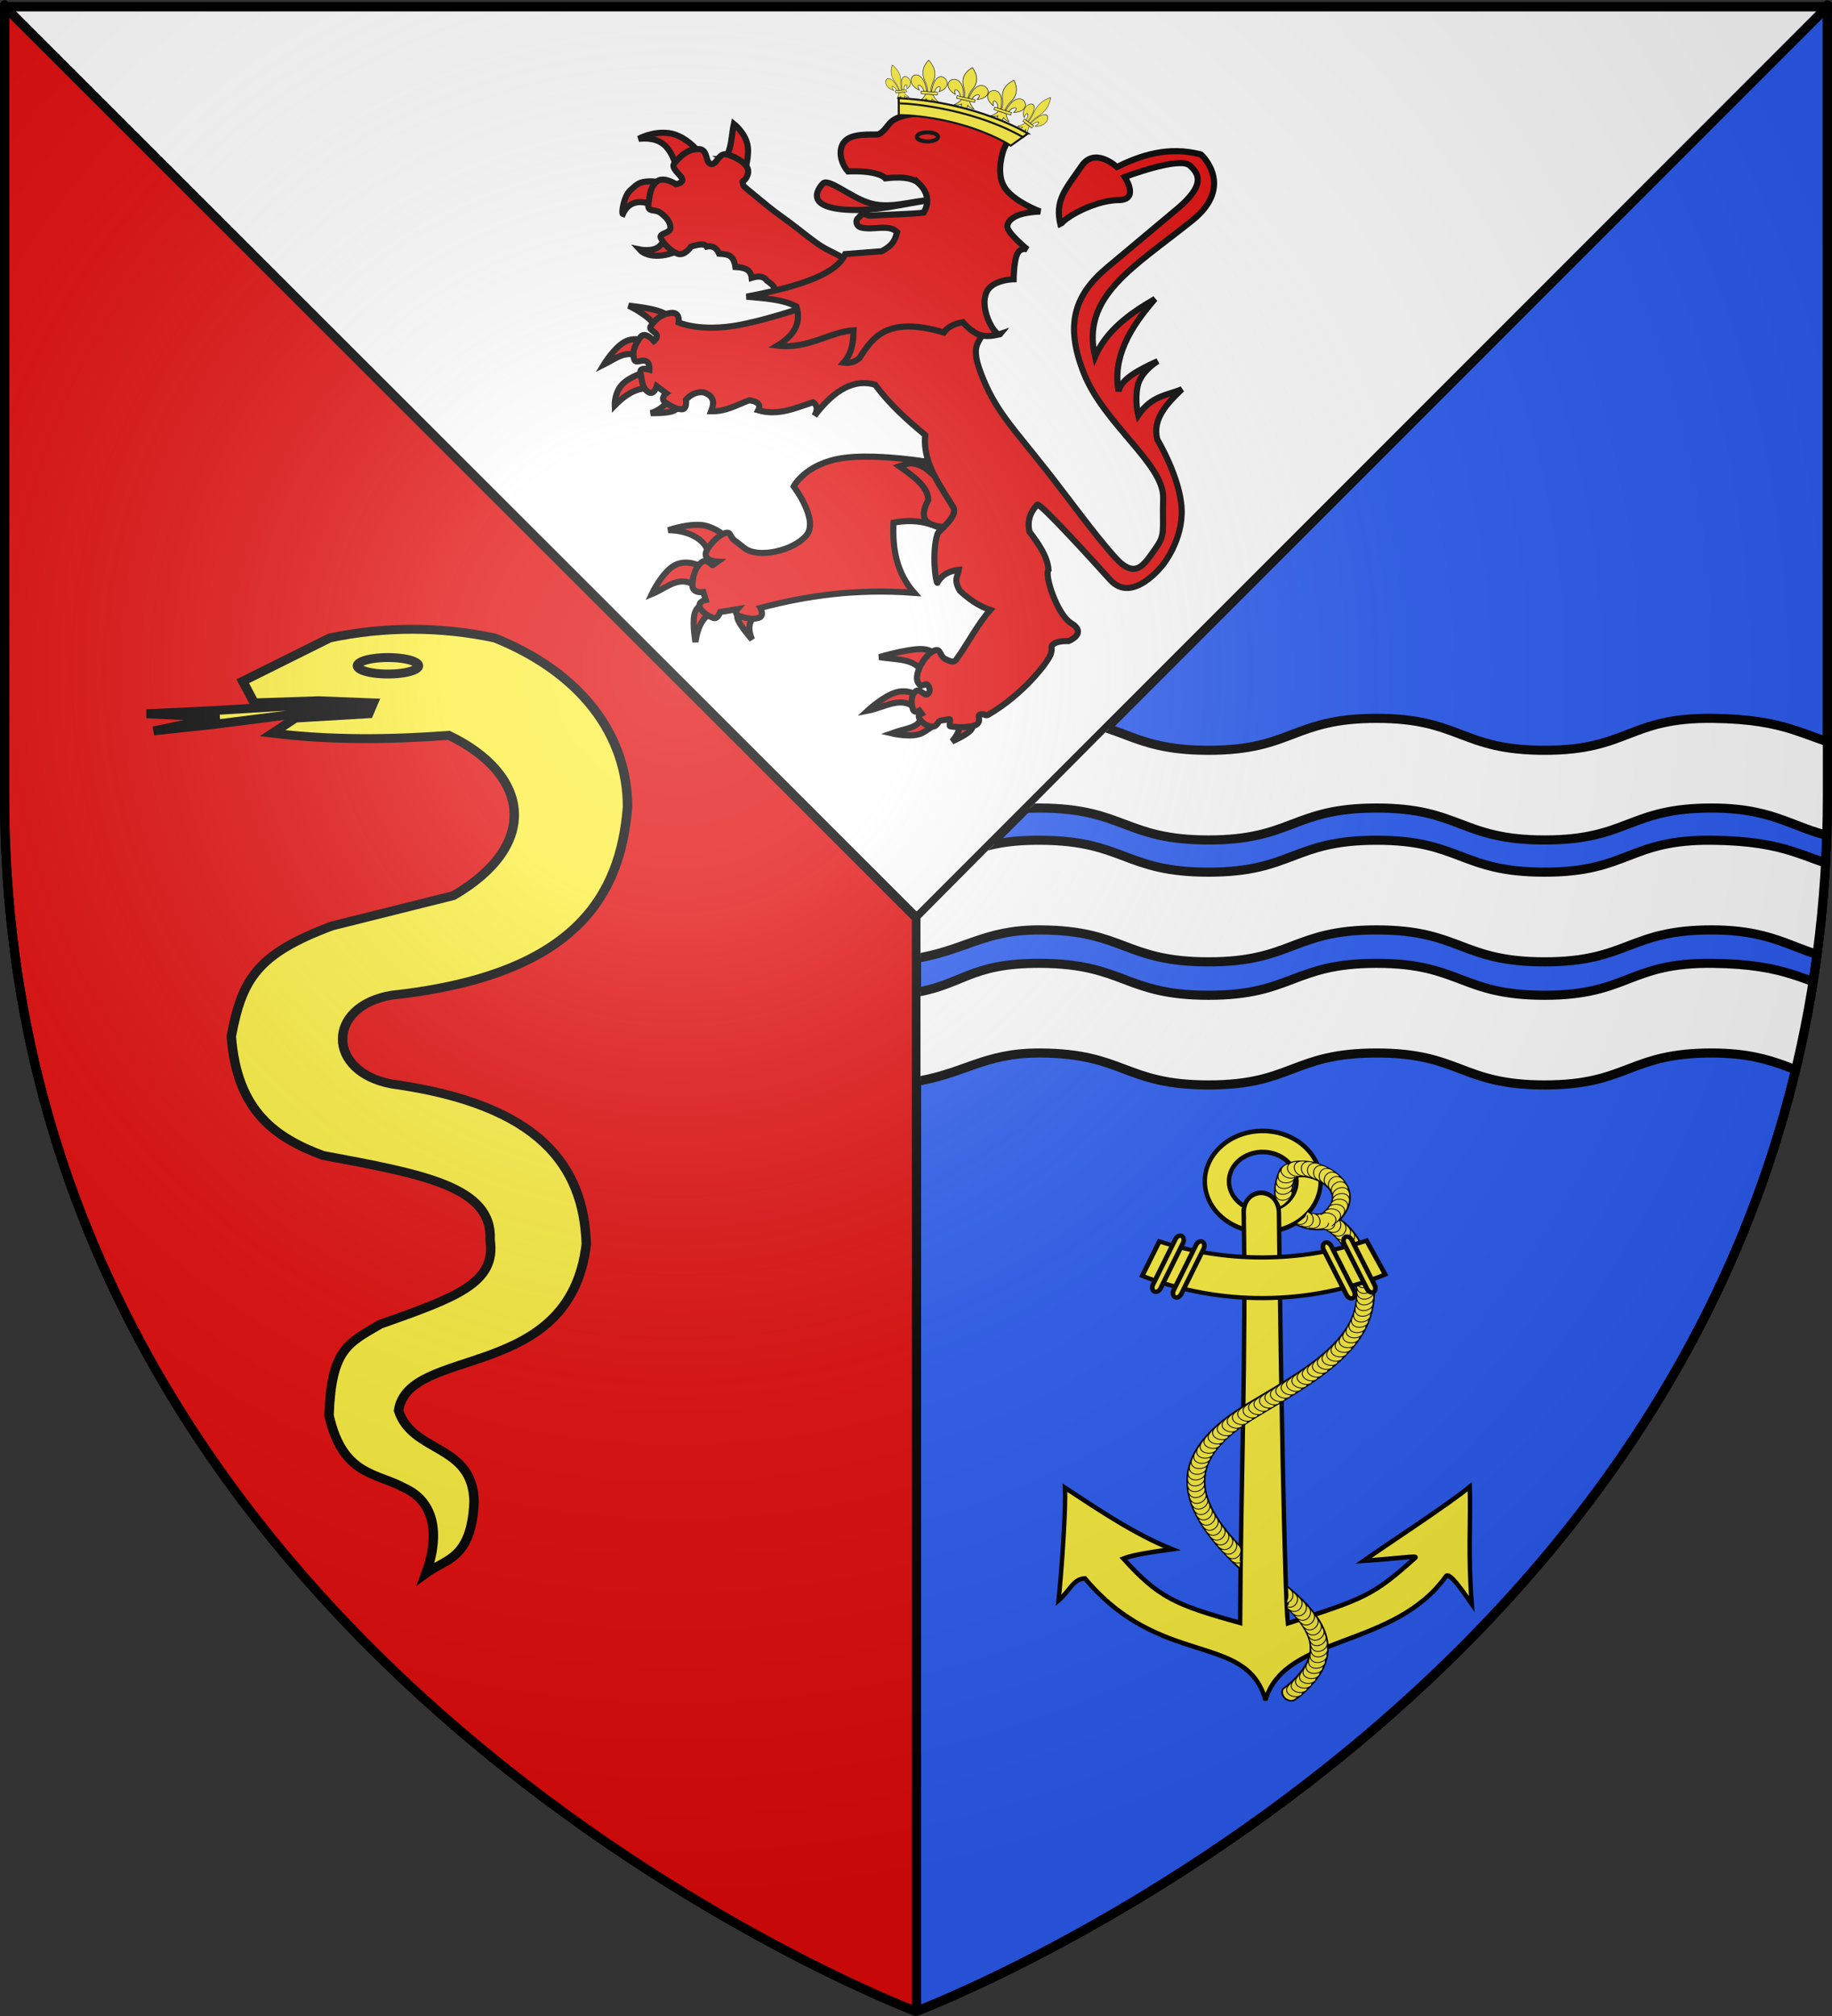
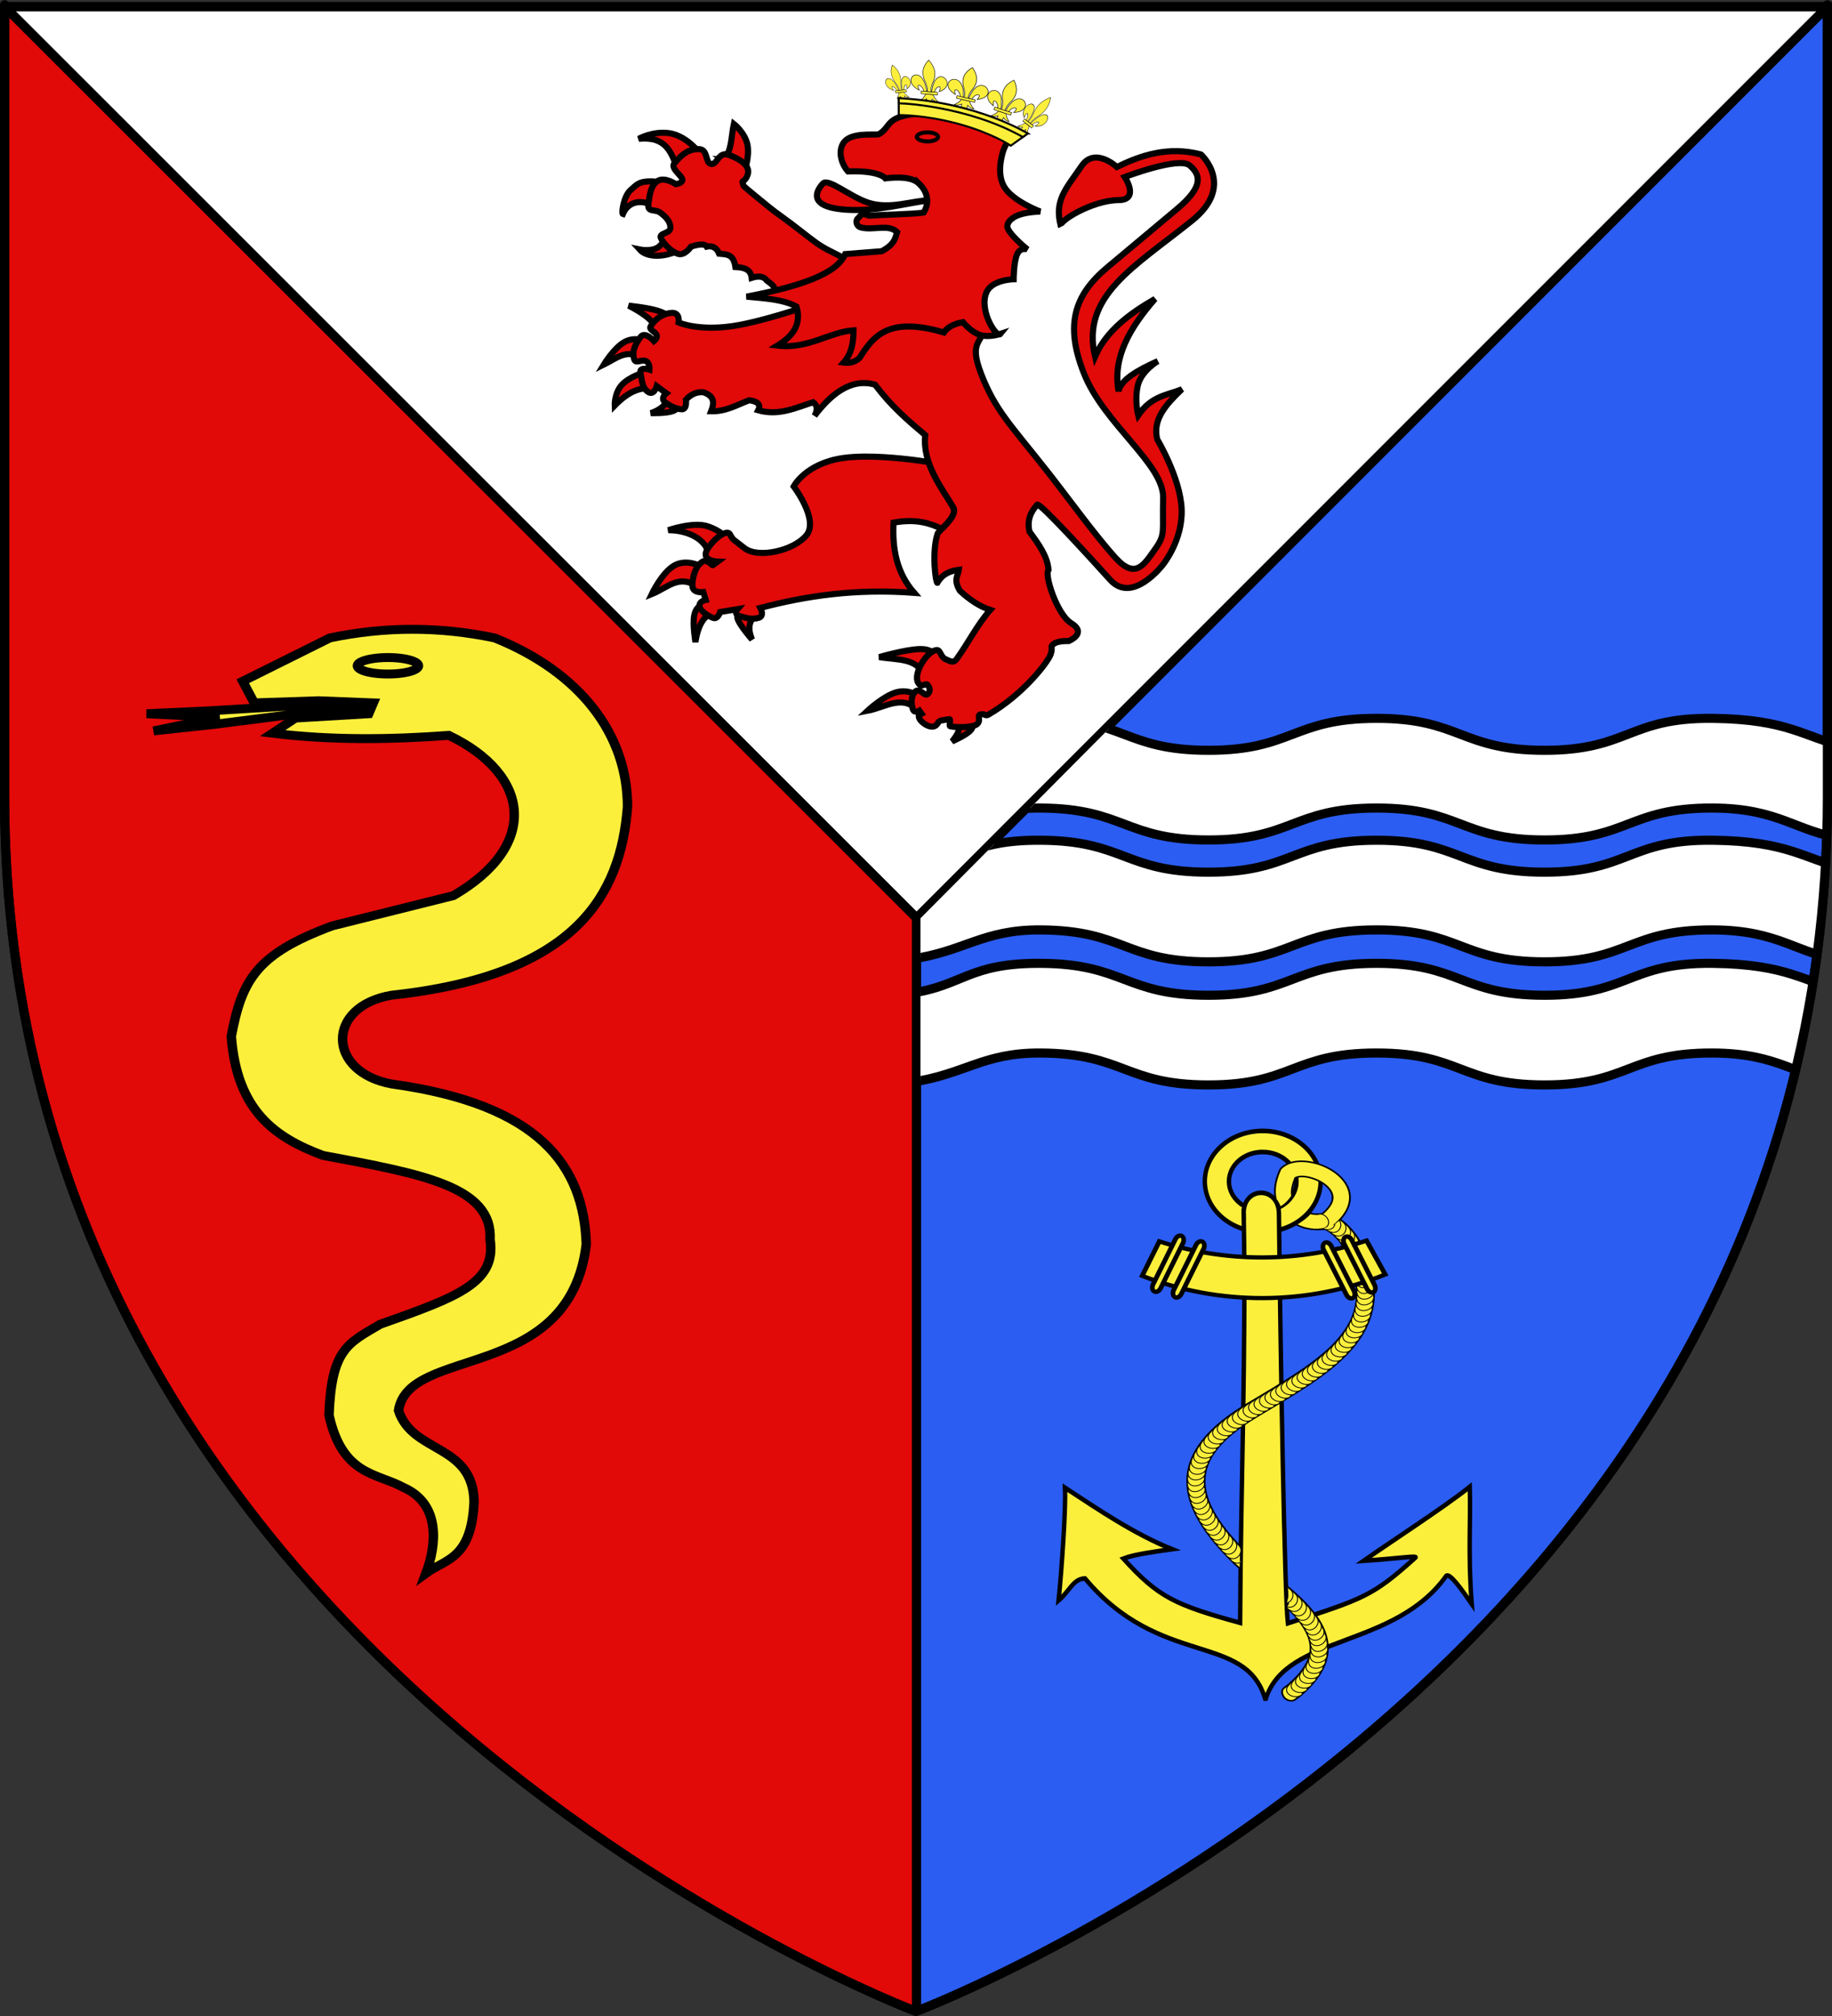
<svg xmlns="http://www.w3.org/2000/svg" xmlns:ns1="http://sodipodi.sourceforge.net/DTD/sodipodi-0.dtd" xmlns:ns2="http://www.inkscape.org/namespaces/inkscape" xmlns:xlink="http://www.w3.org/1999/xlink" height="660" width="600" version="1.0" id="svg2" ns1:version="0.32" ns2:version="0.48.1 r9760" ns1:docname="Blason Saint-Hilaire-de-Lusignan.svg" ns2:export-filename="/Users/olivier/Desktop/Blason Rouge/Blason_Vide_3D.png" ns2:export-xdpi="144" ns2:export-ydpi="144" ns2:output_extension="org.inkscape.output.svg.inkscape" style="display:inline">
  <rect width="100%" height="100%" fill="#333333" stroke="none" />
  <ns1:namedview ns2:window-height="677" ns2:window-width="1047" ns2:pageshadow="2" ns2:pageopacity="0.0" guidetolerance="10.0" gridtolerance="10.0" objecttolerance="10.0" borderopacity="1.0" bordercolor="#666666" pagecolor="#ffffff" id="base" showgrid="false" height="660px" ns2:zoom="0.6961678" ns2:cx="300.00001" ns2:cy="329.66162" ns2:window-x="42" ns2:window-y="0" ns2:current-layer="layer3" showguides="false" ns2:guide-bbox="true" ns2:window-maximized="0">
    <ns1:guide orientation="-0.707,0.707" position="600.694,659.995" id="guide2611" />
    <ns1:guide orientation="0.707,0.707" position="-0.893,660.516" id="guide2613" />
  </ns1:namedview>
  <desc id="desc4">Flag of Canton of Valais (Wallis)</desc>
  <defs id="defs6">
    <radialGradient ns2:collect="always" xlink:href="#linearGradient2893" id="radialGradient3163" gradientUnits="userSpaceOnUse" gradientTransform="matrix(1.353, 0, 0, 1.349, -77.629, -85.747)" cx="221.445" cy="226.331" fx="221.445" fy="226.331" r="300" />
    <linearGradient id="linearGradient2893">
      <stop style="stop-color: white; stop-opacity: 0.314;" offset="0" id="stop2895" />
      <stop id="stop2897" offset="0.19" style="stop-color: white; stop-opacity: 0.251;" />
      <stop style="stop-color: rgb(107, 107, 107); stop-opacity: 0.125;" offset="0.6" id="stop2901" />
      <stop style="stop-color: black; stop-opacity: 0.125;" offset="1" id="stop2899" />
    </linearGradient>
    <clipPath clipPathUnits="userSpaceOnUse" id="clipPath35075">
      <path ns2:connector-curvature="0" id="path35077" d="M 587.319,-455.779 7.918,132.936 l 0,706.249 C 11.282,837.894 587.319,616.006 587.319,54.375 c 2e-5,-563.275 0,-510.154 0,-510.154 z" style="fill:none;stroke:#000000;stroke-width:5.873;stroke-linecap:butt;stroke-linejoin:bevel;stroke-miterlimit:4;stroke-opacity:1;stroke-dasharray:none" />
    </clipPath>
    <clipPath clipPathUnits="userSpaceOnUse" id="clipPath35079">
      <path ns2:connector-curvature="0" id="path35081" d="M 587.319,-376.256 7.918,212.459 l 0,706.249 C 11.282,917.417 587.319,695.529 587.319,133.898 c 2e-5,-563.275 0,-510.154 0,-510.154 z" style="fill:none;stroke:#000000;stroke-width:5.873;stroke-linecap:butt;stroke-linejoin:bevel;stroke-miterlimit:4;stroke-opacity:1;stroke-dasharray:none" />
    </clipPath>
    <clipPath clipPathUnits="userSpaceOnUse" id="clipPath35083">
      <path ns2:connector-curvature="0" id="path35085" d="M 587.319,-297.523 7.918,291.193 l 0,706.249 C 11.282,996.15 587.319,774.263 587.319,212.632 c 2e-5,-563.275 0,-510.154 0,-510.154 z" style="fill:none;stroke:#000000;stroke-width:5.873;stroke-linecap:butt;stroke-linejoin:bevel;stroke-miterlimit:4;stroke-opacity:1;stroke-dasharray:none" />
    </clipPath>
  </defs>
  <g ns2:groupmode="layer" id="layer3" ns2:label="Fond écu" style="display:inline">
    <path style="fill:#2b5df2;fill-opacity:1;fill-rule:evenodd;stroke:#000000;stroke-width:3;stroke-linecap:butt;stroke-linejoin:bevel;stroke-miterlimit:4;stroke-opacity:1;stroke-dasharray:none" d="m 598.5,2.188 -298.344,298.344 0,357.906 C 301.889,657.783 598.5,545.337 598.5,260.719 c 10e-6,-285.452 0,-258.531 0,-258.531 z" id="path2855" ns2:connector-curvature="0" />
    <path ns1:nodetypes="cccc" d="M 598.5,2.176 1.5,2.176 300.161,300.538 598.5,2.176 z" style="fill:#ffffff;fill-opacity:1;fill-rule:evenodd;stroke:#000000;stroke-width:3;stroke-linecap:butt;stroke-linejoin:bevel;stroke-miterlimit:4;stroke-opacity:1;stroke-dasharray:none" id="path2619" ns2:connector-curvature="0" />
    <path style="fill:#e20909;fill-opacity:1;fill-rule:evenodd;stroke:#000000;stroke-width:3;stroke-linecap:butt;stroke-linejoin:bevel;stroke-miterlimit:4;stroke-opacity:1;stroke-dasharray:none" d="m 1.5,2.188 0,258.531 C 1.5,546.17 300,658.5 300,658.5 c 0,0 0.151,-0.061 0.156,-0.062 l 0,-357.906 L 1.5,2.188 z" id="path2626" ns2:connector-curvature="0" />
    <g id="g23160" transform="translate(-447.797,309.094)">
      <g style="display:inline" ns2:label="Fond écu" id="layer3-7" />
      <g style="display:inline" ns2:label="Meubles" id="layer4-09">
        <g style="stroke:#000000;display:inline" transform="translate(211.383,-214.352)" ns2:label="Calque 1" id="g2784">
          <g style="stroke:#000000" id="g6359" />
        </g>
      </g>
      <g style="display:inline" ns2:label="Reflet final" id="layer2-7" />
      <g ns2:label="Contour final" id="layer1-3" />
    </g>
    <g id="layer1-7" transform="matrix(1.382,0,0,1.306,43.565,200.202)" style="fill:#fcef3c;stroke:#000000;stroke-opacity:1;stroke-width:2.233;stroke-miterlimit:4;stroke-dasharray:none">
      <g id="g15368" transform="translate(-131.229,-176.874)" style="fill:#fcef3c;stroke:#000000;stroke-opacity:1;stroke-width:2.233;stroke-miterlimit:4;stroke-dasharray:none">
        <path id="path9140" style="fill:#fcef3c;fill-opacity:1;fill-rule:evenodd;stroke:#000000;stroke-width:2.233;stroke-linecap:butt;stroke-linejoin:miter;stroke-miterlimit:4;stroke-opacity:1;stroke-dasharray:none" d="m 181.969,199.688 -32.901,2.094 -14.627,0.71 17.238,0.905 -15.571,3.398 14.525,-1.653 19.629,-2.65 24.423,-1.628 -2.171,-5.427 -10.545,4.251 z" ns2:connector-curvature="0" />
        <path id="path9138" style="fill:#fcef3c;fill-opacity:1;fill-rule:evenodd;stroke:#000000;stroke-width:2.233;stroke-linecap:butt;stroke-linejoin:miter;stroke-miterlimit:4;stroke-opacity:1;stroke-dasharray:none" d="m 200.655,417.961 c 4.681,-3.62 10.775,-3.47 11.398,-17.91 -0.257,-14.642 -14.578,-12.037 -17.902,-22.887 2.364,-16.46 40.604,-6.869 44.496,-41.699 -0.608,-19.542 -10.946,-35.029 -46.133,-40.163 -15.408,-3.031 -15.588,-19.466 0,-22.252 43.739,-4.98 54.284,-25.117 55.902,-47.219 -0.003,-18.068 -11.077,-33.66 -31.479,-42.334 -13.026,-2.895 -26.052,-2.895 -39.077,0 l -20.624,10.855 2.714,5.427 15.197,-0.543 13.026,0.543 -1.085,2.714 -17.368,1.085 -5.427,3.799 c 13.93,1.806 27.861,1.622 41.791,0.543 19.23,9.771 21.656,27.497 1.085,40.163 l -28.765,7.598 c -17.839,7.042 -21.362,13.443 -23.881,27.68 1.32,18.667 10.335,25.366 21.71,29.851 23.775,4.701 40.254,7.82 39.62,21.167 1.524,10.884 -8.091,14.434 -26.052,21.167 -7.72,4.804 -11.54,6.248 -12.124,22.795 3.176,15.18 11.311,14.435 17.643,18.103 8.901,4.152 7.821,14.519 5.335,21.517 z" ns2:connector-curvature="0" />
        <path id="path10916" style="fill:#fcef3c;stroke:#000000;stroke-width:4.777;stroke-linejoin:miter;stroke-miterlimit:4;stroke-opacity:1;stroke-dasharray:none" transform="matrix(0.467,0,0,0.467,365.074,147.564)" d="m -355.897,91.891 a 15.474,4.421 0 1 1 -30.948,0 15.474,4.421 0 1 1 30.948,0 z" ns2:connector-curvature="0" />
      </g>
    </g>
    <g id="g30146" transform="translate(-546.809,79.207)" style="fill:#e20909">
      <g style="display:inline;fill:#e20909" ns2:label="Fond écu" id="layer3-8">
        <path d="m 770.534,1.885 c -4.623,3.118 -11.541,3.656 -14.278,0.581 0,0 4.648,0.973 6.749,-1.277 2.852,-3.055 2.956,-4.498 3.375,-3.832 l 4.154,4.529 z" style="fill:#e20909;fill-opacity:1;fill-rule:evenodd;stroke:#000000;stroke-width:2;stroke-linecap:butt;stroke-linejoin:miter;stroke-miterlimit:4;stroke-opacity:1;stroke-dasharray:none;display:inline" id="path1994" ns2:connector-curvature="0" />
        <path d="m 761.708,-11.237 c -4.048,-2.829 -8.929,-2.505 -10.903,2.09 -0.523,-0.175 0.221,-5.756 2.466,-7.781 2.309,-2.082 2.92,-2.816 6.36,-2.903 3.44,-0.087 7.788,1.742 7.788,1.742 l -5.711,6.852 z" style="fill:#e20909;fill-opacity:1;fill-rule:evenodd;stroke:#000000;stroke-width:2;stroke-linecap:butt;stroke-linejoin:miter;stroke-miterlimit:4;stroke-opacity:1;stroke-dasharray:none;display:inline" id="path1996" ns2:connector-curvature="0" />
        <path d="m 768.717,-24.012 c -2.123,-5.196 -3.588,-10.636 -12.72,-9.755 0,0 4.558,-2.574 9.865,-1.858 6.557,0.884 11.38,8.009 11.033,8.129 l -8.177,3.484 z" style="fill:#e20909;fill-opacity:1;fill-rule:evenodd;stroke:#000000;stroke-width:2;stroke-linecap:butt;stroke-linejoin:miter;stroke-miterlimit:4;stroke-opacity:1;stroke-dasharray:none;display:inline" id="path1998" ns2:connector-curvature="0" />
        <path d="m 783.774,-27.147 c 2.766,-2.364 2.471,-7.466 3.375,-11.497 0,0 3.537,2.758 4.413,6.619 0.876,3.861 -0.909,8.826 -0.909,8.826 l -6.879,-3.948 z" style="fill:#e20909;fill-opacity:1;fill-rule:evenodd;stroke:#000000;stroke-width:2;stroke-linecap:butt;stroke-linejoin:miter;stroke-miterlimit:4;stroke-opacity:1;stroke-dasharray:none;display:inline" id="path2000" ns2:connector-curvature="0" />
        <path d="m 804.411,18.724 -4.543,-2.003 c 1.647,-1.57 -0.233,-2.824 -1.947,-4.094 -1.017,-1.508 -2.88,-1.523 -4.932,-0.871 -0.296,-2.881 -2.632,-3.415 -5.322,-3.542 -0.599,-4.394 -3.053,-4.142 -5.322,-4.355 -0.914,-2.244 -2.569,-2.668 -4.089,-2.323 -0.5,-0.811 -1.867,-1.041 -5.127,0 0,0 -2.077,3.194 -4.413,2.323 -2.336,-0.871 -4.608,-3.368 -5.451,-5.11 -0.844,-1.742 3.18,-1.394 3.115,-3.484 -0.065,-2.09 -1.622,-3.6 -3.375,-4.877 -1.752,-1.277 -4.283,0.116 -3.829,-2.903 0.454,-3.019 0.665,-5.777 2.92,-7.374 2.255,-1.597 6.1,0.987 6.1,0.987 0,0 2.515,-0.406 2.052,-1.727 -0.462,-1.321 -3.902,-3.556 -2.572,-5.124 2.661,-3.135 4.673,-4.616 7.918,-4.645 3.245,-0.029 2.044,4.5 4.089,4.877 2.044,0.377 2.417,-4.152 5.646,-3.019 3.229,1.132 7.437,3.396 6.36,6.503 -0.915,2.64 -1.998,1.723 -1.642,2.664 0.497,1.316 -0.886,0.153 4.368,4.478 2.232,1.837 5.312,4.451 8.835,6.926 3.524,2.475 7.567,5.866 11.046,8.358 3.479,2.492 6.783,3.505 9.088,5.173 2.305,1.667 3.74,2.712 3.74,2.712 L 804.411,18.724 z" style="fill:#e20909;fill-opacity:1;fill-rule:evenodd;stroke:#000000;stroke-width:2;stroke-linecap:butt;stroke-linejoin:miter;stroke-miterlimit:4;stroke-opacity:1;stroke-dasharray:none;display:inline" id="path2002" ns2:connector-curvature="0" />
        <path d="m 778.975,103.972 c 0.503,-6.125 -6.506,-9.639 -13.308,-9.608 0,0 8.123,-2.812 12.757,-1.314 4.635,1.499 6.333,3.859 6.333,3.859 l -5.782,7.062 z" style="fill:#e20909;fill-opacity:1;fill-rule:evenodd;stroke:#000000;stroke-width:2;stroke-linecap:butt;stroke-linejoin:miter;stroke-miterlimit:4;stroke-opacity:1;stroke-dasharray:none;display:inline" id="path2004" ns2:connector-curvature="0" />
        <path d="m 775.487,113.169 c -6.036,-4.722 -10.016,0.044 -15.236,2.135 0,0 3.396,-7.206 7.526,-9.443 4.13,-2.238 8.994,0.493 8.994,0.493 l -1.285,6.816 z" style="fill:#e20909;fill-opacity:1;fill-rule:evenodd;stroke:#000000;stroke-width:2;stroke-linecap:butt;stroke-linejoin:miter;stroke-miterlimit:4;stroke-opacity:1;stroke-dasharray:none;display:inline" id="path2006" ns2:connector-curvature="0" />
        <path d="m 780.076,121.462 c -2.439,1.016 -4.527,3.287 -5.507,9.525 0,0 -1.01,-5.789 -0.367,-8.868 0.642,-3.079 2.937,-3.449 2.937,-3.449 l 2.937,2.792 z" style="fill:#e20909;fill-opacity:1;fill-rule:evenodd;stroke:#000000;stroke-width:2;stroke-linecap:butt;stroke-linejoin:miter;stroke-miterlimit:4;stroke-opacity:1;stroke-dasharray:none;display:inline" id="path2008" ns2:connector-curvature="0" />
        <path d="m 794.027,122.448 c -2.077,1.894 -2.267,4.511 -0.918,7.719 0,0 -3.671,-4.229 -4.589,-6.405 -0.918,-2.176 0.918,-2.299 0.918,-2.299 l 4.589,0.985 z" style="fill:#e20909;fill-opacity:1;fill-rule:evenodd;stroke:#000000;stroke-width:2;stroke-linecap:butt;stroke-linejoin:miter;stroke-miterlimit:4;stroke-opacity:1;stroke-dasharray:none;display:inline" id="path2010" ns2:connector-curvature="0" />
        <path d="m 830.442,70.276 c -2.701,4.11e-4 -5.304,0.141 -7.604,0.479 -12.266,1.8 -16.089,9.286 -16.089,9.286 0,0 8.367,10.973 4.149,16.024 -4.218,5.052 -15.777,7.643 -20.252,4.177 l -3.368,-2.613 c -1.646,-1.275 -0.975,-3.244 -3.57,-2.082 -2.596,1.161 -4.995,4.432 -5.522,5.626 -1.466,3.321 3.643,3.492 3.643,3.492 l -1.561,1.151 c -0.148,0.297 -1.793,-2.114 -3.368,-1.151 -2.501,1.53 -3.375,5.457 -3.31,7.954 0.065,2.497 3.57,2.031 3.57,2.031 l 0.781,2.548 c 0,0 -2.283,0.411 -2.024,2.095 0.26,1.684 3.2,3.422 4.611,3.828 1.412,0.406 2.139,-1.966 2.139,-1.966 l 5.652,-0.931 c 0,0 -1.433,1.618 0.838,2.315 2.271,0.697 4.04,1.111 6.1,0.53 2.061,-0.581 0.593,-3.259 0.593,-3.259 15.014,-3.959 31.213,-6.365 50.363,-4.928 -5.75,-6.534 -7.21,-14.456 -6.751,-22.995 7.506,-1.312 11.857,0.194 15.829,2.043 1.915,-1.898 4.939,-4.937 3.715,-7.036 -2.372,-4.066 -6.16,-9.137 -8.081,-14.86 -5.027,-0.753 -13.132,-1.76 -20.483,-1.759 z" style="fill:#e20909;fill-opacity:1;fill-rule:evenodd;stroke:#000000;stroke-width:2;stroke-linecap:butt;stroke-linejoin:miter;stroke-miterlimit:4;stroke-opacity:1;stroke-dasharray:none;display:inline" id="path2012" ns2:connector-curvature="0" />
        <path d="m 761.628,28.097 c -1.133,-2.661 -4.606,-5 -8.903,-7.226 0,0 5.943,0.575 9.453,1.642 3.511,1.068 4.589,2.628 4.589,2.628 l -5.14,2.956 z" style="fill:#e20909;fill-opacity:1;fill-rule:evenodd;stroke:#000000;stroke-width:2;stroke-linecap:butt;stroke-linejoin:miter;stroke-miterlimit:4;stroke-opacity:1;stroke-dasharray:none;display:inline" id="path2014" ns2:connector-curvature="0" />
        <path d="m 756.672,37.869 c -4.726,-2.928 -8.283,0.423 -12.115,2.299 0,0 3.309,-5.441 6.705,-7.37 3.396,-1.93 6.879,-0.348 6.879,-0.348 l -1.468,5.42 z" style="fill:#e20909;fill-opacity:1;fill-rule:evenodd;stroke:#000000;stroke-width:2;stroke-linecap:butt;stroke-linejoin:miter;stroke-miterlimit:4;stroke-opacity:1;stroke-dasharray:none;display:inline" id="path2016" ns2:connector-curvature="0" />
        <path d="m 759.885,47.805 c -3.332,0.029 -6.878,0.75 -11.748,5.748 0,0 -0.161,-4.003 2.295,-6.733 2.455,-2.73 7.526,-4.188 7.526,-4.188 l 1.927,5.173 z" style="fill:#e20909;fill-opacity:1;fill-rule:evenodd;stroke:#000000;stroke-width:2;stroke-linecap:butt;stroke-linejoin:miter;stroke-miterlimit:4;stroke-opacity:1;stroke-dasharray:none;display:inline" id="path2018" ns2:connector-curvature="0" />
        <path d="m 765.207,51.756 c -0.26,1.615 -2.271,3.288 -5.259,4.293 0,0 5.306,0.175 7.463,-0.772 2.157,-0.947 1.652,-2.463 1.652,-2.463 l -3.856,-1.058 z" style="fill:#e20909;fill-opacity:1;fill-rule:evenodd;stroke:#000000;stroke-width:2;stroke-linecap:butt;stroke-linejoin:miter;stroke-miterlimit:4;stroke-opacity:1;stroke-dasharray:none;display:inline" id="path2020" ns2:connector-curvature="0" />
        <path d="m 859.558,157.101 c 1.619,0.929 2.313,2.438 -0.918,6.405 0,0 4.543,-1.93 6.058,-3.613 1.514,-1.683 0,-3.12 0,-3.12 l -5.14,0.328 z" style="fill:#e20909;fill-opacity:1;fill-rule:evenodd;stroke:#000000;stroke-width:2;stroke-linecap:butt;stroke-linejoin:miter;stroke-miterlimit:4;stroke-opacity:1;stroke-dasharray:none;display:inline" id="path2022" ns2:connector-curvature="0" />
-         <path d="m 848.544,154.966 c -0.204,4.261 -4.695,4.058 -9.729,5.912 0,0 6.838,1.642 10.096,-0.164 3.258,-1.807 4.773,-3.449 4.773,-3.449 l -5.14,-2.299 z" style="fill:#e20909;fill-opacity:1;fill-rule:evenodd;stroke:#000000;stroke-width:2;stroke-linecap:butt;stroke-linejoin:miter;stroke-miterlimit:4;stroke-opacity:1;stroke-dasharray:none;display:inline" id="path2024" ns2:connector-curvature="0" />
        <path d="m 846.709,152.831 c -4.502,-4.541 -10.398,-0.349 -15.786,0.657 0,0 5.277,-4.927 9.545,-6.077 4.268,-1.15 7.526,1.478 7.526,1.478 l -1.285,3.942 z" style="fill:#e20909;fill-opacity:1;fill-rule:evenodd;stroke:#000000;stroke-width:2;stroke-linecap:butt;stroke-linejoin:miter;stroke-miterlimit:4;stroke-opacity:1;stroke-dasharray:none;display:inline" id="path2026" ns2:connector-curvature="0" />
        <path d="m 849.829,143.141 c -1.818,-7.18 -9.102,-6.208 -15.052,-7.226 0,0 8.811,-2.587 13.4,-2.628 4.589,-0.041 4.956,2.463 4.956,2.463 l -3.304,7.39 z" style="fill:#e20909;fill-opacity:1;fill-rule:evenodd;stroke:#000000;stroke-width:2;stroke-linecap:butt;stroke-linejoin:miter;stroke-miterlimit:4;stroke-opacity:1;stroke-dasharray:none;display:inline" id="path2028" ns2:connector-curvature="0" />
        <path d="m 820.827,17.668 c 0,0 -19.182,7.144 -31.94,9.525 -12.757,2.381 -19.825,-0.821 -19.825,-0.821 0,0 0.642,-3.531 -2.57,-3.12 -3.212,0.411 -5.415,2.381 -6.608,4.434 -0.597,1.026 1.423,1.642 1.939,2.658 0.516,1.016 -0.838,2.104 -0.838,2.104 0,0 -2.937,-3.367 -4.405,-1.314 -1.468,2.053 -3.029,4.598 -2.019,7.39 0.505,1.396 2.386,-0.123 3.774,0.472 1.388,0.595 1.182,2.812 1.182,2.812 0,0 -3.488,-1.109 -2.937,1.15 0.551,2.258 0.367,4.598 2.386,6.077 2.019,1.478 2.937,-1.807 2.937,-1.807 l 3.121,2.299 c 0,0 -2.111,1.642 -0.367,2.956 1.744,1.314 3.763,2.299 5.507,2.299 1.744,0 1.285,-3.12 1.285,-3.12 1.471,-1.584 3.244,-2.626 5.69,-2.463 3.839,1.28 3.569,3.662 2.57,6.241 4.898,0.115 8.485,-2.116 12.482,-3.613 3.018,0.411 3.834,1.56 2.937,3.285 6.688,1.911 12.23,-0.795 17.989,-2.628 1.233,0.898 1.667,2.226 0.459,4.434 6.608,-8.759 13.216,-12.153 19.825,-10.182 5.254,7.001 10.454,11.438 16.429,16.505 -1.022,9.343 5.651,17.603 9.178,23.649 1.703,2.919 -4.843,7.695 -5.14,8.622 -2.007,6.274 -0.555,16.241 -0.063,16.095 1.561,-2.829 4.099,-3.908 7.038,-4.27 -0.279,2.03 -1.877,3.175 0.367,6.898 3,2.759 6.222,5.025 9.912,6.241 -4.324,4.927 -7.154,10.748 -11.014,16.095 -1.01,1.399 -2.019,0.739 -3.671,0 -1.652,-0.739 -1.573,-3.137 -2.937,-2.956 -3.305,0.438 -7.664,7.85 -6.022,10.647 1.214,2.068 2.399,-0.162 3.17,0.79 0.771,0.951 0.946,2.262 -0.085,3.016 -1.031,0.754 -2.57,-2.291 -4.038,-0.813 -1.468,1.478 -1.256,3.883 -0.797,5.564 0.459,1.681 2.179,0.639 2.179,0.639 l 0.734,1.016 c -0.683,0.392 -1.127,0.22 -0.84,1.254 0.435,1.569 4.239,4.22 5.824,2.252 0.61,-0.758 0.797,-1.196 0.821,-1.193 l 3.213,-0.55 c 0.752,-0.129 -0.158,2.195 0.332,2.307 2.202,0.501 7.37,0.438 8.746,-0.621 1.881,-1.448 -0.868,-3.58 2.251,-3.266 0,0 0.808,0.518 1.451,0.146 11.653,-6.748 19.702,-17.41 20.508,-19.874 0.818,-2.503 -0.459,-2.299 1.01,-3.367 1.468,-1.068 4.864,-0.903 4.864,-0.903 0,0 6.286,-2.521 0.734,-5.912 -4.48,-2.737 -8.827,-15.785 -7.342,-17.409 -0.347,-4.442 -3.26,-8.468 -6.241,-12.482 -0.863,-3.982 0.516,-6.626 2.57,-8.869 1.174,-0.378 18.101,18.253 23.863,24.635 7.328,8.116 17.255,-4.927 17.255,-4.927 0,0 6.608,-8.047 6.149,-18.312 -0.459,-10.264 -7.985,-22.746 -7.985,-22.746 -1.643,-6.583 2.99,-11.561 8.077,-16.423 -4.856,2.03 -9.913,2.073 -14.318,8.54 0,0 -1.193,-4.598 -0.184,-9.525 1.01,-4.927 6.608,-8.212 6.608,-8.212 -6.574,2.943 -12.093,6.043 -12.849,9.854 -2.047,-11.099 3.77,-20.859 11.931,-30.219 -8.499,4.898 -15.997,10.513 -19.641,18.887 -4.648,-19.833 12.684,-29.227 31.756,-44.507 14.314,-11.468 2.937,-21.679 2.937,-21.679 -10.936,-2.854 -20.002,0.434 -27.534,4.106 0,0 -7.215,-6.733 -11.564,-0.328 -5.045,7.428 -9.079,11.194 -6.792,19.708 -1.18,-1.407 10.173,-8.475 18.907,-8.54 7.031,-0.052 2.019,-7.555 2.019,-7.555 0,0 17.805,-6.816 21.293,-3.777 3.488,3.038 4.729,6.797 -4.222,14.288 L 909.487,8.307 c -10.978,9.188 -13.919,18.952 -7.71,34.653 6.616,16.728 26.283,29.789 25.974,40.894 -0.309,11.104 0.901,11.783 -2.662,16.752 -3.562,4.969 -6.346,10.1 -13.033,2.71 C 905.37,95.924 896.514,83.601 889.387,74.574 877.836,59.945 872.752,55.051 868.185,43.288 c -4.566,-11.763 1.101,-9.69 0.918,-16.587 -0.184,-6.898 -1.652,-11.004 -1.652,-11.004 l -46.624,1.971 z" style="fill:#e20909;fill-opacity:1;fill-rule:evenodd;stroke:#000000;stroke-width:2;stroke-linecap:butt;stroke-linejoin:miter;stroke-miterlimit:4;stroke-opacity:1;stroke-dasharray:none;display:inline" id="path2030" ns2:connector-curvature="0" />
        <path d="m 852.177,-13.792 c -9.209,1.175 -18.008,3.881 -28.036,3.252 -13.607,-0.854 -9.646,-6.676 -7.788,-8.594 1.771,-1.827 8.756,4.282 14.797,6.271 7.009,2.308 14.019,-0.617 21.027,-0.929 z" style="fill:#e20909;fill-opacity:1;fill-rule:evenodd;stroke:#000000;stroke-width:2;stroke-linecap:butt;stroke-linejoin:miter;stroke-miterlimit:4;stroke-opacity:1;stroke-dasharray:none;display:inline" id="path2032" ns2:connector-curvature="0" />
        <path ns1:nodetypes="cccssscssscsccscscscscccccccccccsssscc" d="m 847.764,-19.134 c -2.212,-2.103 -6.557,-2.21 -10.968,-1.684 -0.739,-0.902 -3.973,-2.591 -12.266,-2.265 -2.989,-3.391 -3.491,-8.744 0.13,-10.8 3.312,-1.881 9.333,-1.011 9.994,-1.394 3.875,-2.242 2.142,-5.226 10.643,-6.503 8.502,-1.277 23.363,1.394 23.363,1.394 0,0 0.799,1.732 3.849,1.499 3.05,-0.232 1.57,1.588 3.063,3.214 1.493,1.626 2.611,-0.196 1.281,2.562 -1.33,2.758 -1.313,2.829 -1.313,2.829 0,0 -2.661,7.055 0,11.961 2.661,4.906 11.941,8.361 11.941,8.361 -4.199,0.198 -7.437,0.887 -9.216,2.323 -0.995,0.697 -1.856,2.039 -1.428,3.135 1.011,2.591 6.49,6.968 6.49,6.968 0,0 -2.239,-0.929 -3.375,1.51 -1.136,2.439 -1.168,8.245 -1.168,8.245 0,0 -7.204,0.083 -8.956,4.413 -2.426,5.996 3.443,15.043 4.673,13.471 0,0 -3.829,1.306 -6.749,0.348 -2.92,-0.958 -5.581,-4.181 -5.581,-4.181 -2.804,0.455 -5.149,1.68 -6.23,3.368 -18.364,-5.398 -23.164,1.34 -27.647,8.361 -1.392,1.261 -3.108,1.797 -5.192,1.51 2.776,-3.144 3.204,-6.812 3.245,-10.568 -7.716,0.436 -14.869,6.264 -24.921,4.994 5.203,-3.139 7.936,-7.162 6.23,-12.774 -4.276,-2.346 -10.41,-2.697 -16.354,-3.252 18.217,-3.469 29.624,-7.603 32.319,-13.936 l 11.941,-0.929 c 4.301,-2.303 4.419,-4.266 5.062,-6.271 -2.919,-2.77 -7.723,-0.462 -11.812,-1.51 -1.724,-0.442 -1.84,-2.438 -1.021,-2.984 0.409,-0.273 0.86,-1.267 1.562,-1.399 0.703,-0.133 1.657,0.596 2.557,0.516 3.35,-0.299 13.986,-0.479 17.41,-1.01 2.095,-3.433 1.215,-6.886 -1.558,-9.523 z" style="fill:#e20909;fill-opacity:1;fill-rule:evenodd;stroke:#000000;stroke-width:2;stroke-linecap:butt;stroke-linejoin:miter;stroke-miterlimit:4;stroke-opacity:1;stroke-dasharray:none;display:inline" id="path2034" ns2:connector-curvature="0" />
-         <path d="m 845.346,72.488 c -1.543,-0.024 -2.653,0.619 -3.932,0.996 4.678,3.319 9.337,6.642 9.41,11.006 -3.656,6.833 0.09,8.283 5.03,8.872 1.883,-1.9 4.26,-4.566 3.151,-6.467 -1.706,-2.924 -4.135,-6.373 -6.086,-10.204 -0.831,-0.784 -1.777,-1.606 -2.891,-2.496 -2.02,-1.265 -3.484,-1.688 -4.684,-1.707 z" style="fill:#e20909;fill-opacity:1;fill-rule:evenodd;stroke:#000000;stroke-width:2;stroke-linecap:butt;stroke-linejoin:miter;stroke-miterlimit:4;stroke-opacity:1;stroke-dasharray:none" id="path3914" ns2:connector-curvature="0" />
        <g style="fill:#fcef3c" id="g3878">
          <path id="path2036" style="fill:#e20909;fill-opacity:1;fill-rule:evenodd;stroke:#000000;stroke-width:1.311;stroke-linecap:butt;stroke-linejoin:miter;stroke-miterlimit:4;stroke-opacity:1;stroke-dasharray:none;display:inline" d="m 854.051,-34.393 c 0.002,0.817 -1.561,1.479 -3.488,1.479 -1.927,0 -3.489,-0.662 -3.488,-1.479 -0.002,-0.817 1.561,-1.479 3.488,-1.479 1.927,0 3.489,0.662 3.488,1.479 z" ns2:connector-curvature="0" />
          <g transform="matrix(0.123,-0.015,0.048,0.148,834.498,-57.74)" id="g6401" style="fill:#fcef3c">
            <path d="m 29.739,62.946 c -2.69,6.351 -6.015,8.922 -9.244,12.043 3.618,0.017 7.225,-0.678 10.963,-3.814 0.064,9.675 1.458,12.982 4.819,16.233 3.323,-3.149 4.858,-6.547 4.847,-16.233 3.738,3.136 7.335,3.83 10.953,3.814 -3.228,-3.121 -6.544,-5.693 -9.234,-12.043 l -13.105,0 z" style="fill:#fcef3c;fill-opacity:1;fill-rule:evenodd;stroke:#000000;stroke-width:0.902;stroke-linecap:butt;stroke-linejoin:miter;stroke-miterlimit:4;stroke-opacity:1;stroke-dasharray:none" id="path1914" ns2:connector-curvature="0" />
            <rect width="29.159" height="4.772" x="21.707" y="58.178" style="fill:#fcef3c;fill-opacity:1;fill-rule:nonzero;stroke:#000000;stroke-width:0.902;stroke-linecap:butt;stroke-linejoin:miter;stroke-miterlimit:4;stroke-opacity:1;stroke-dasharray:none;stroke-dashoffset:0;marker:none;visibility:visible;display:inline;overflow:visible" id="rect2782" />
            <path d="m 126.281,7.938 c -34.942,37.095 -48.392,79.826 -20.625,133.344 6.342,16.258 11.338,33.045 10.312,52.25 l 20.625,0 c -1.026,-19.205 3.971,-35.992 10.312,-52.25 27.767,-53.518 14.317,-96.249 -20.625,-133.344 z" transform="matrix(0.301,0,0,0.301,-1.678,0)" style="fill:#fcef3c;fill-opacity:1;fill-rule:evenodd;stroke:#000000;stroke-width:3;stroke-linecap:butt;stroke-linejoin:miter;stroke-miterlimit:4;stroke-opacity:1;stroke-dasharray:none" id="path1993" ns2:connector-curvature="0" />
            <path d="m 52.25,100 c -35.235,0.845 -58.727,60.018 15.219,88.875 -24.44,-47.874 20.896,-30.132 26.875,4.656 l 17.531,0 C 102.196,122.87 74.823,99.458 52.25,100 z" transform="matrix(0.301,0,0,0.301,-1.678,0)" style="fill:#fcef3c;fill-opacity:1;fill-rule:evenodd;stroke:#000000;stroke-width:3;stroke-linecap:butt;stroke-linejoin:miter;stroke-miterlimit:4;stroke-opacity:1;stroke-dasharray:none" id="path1881" ns2:connector-curvature="0" />
            <path d="m 198.969,100 c -22.301,0.418 -48.764,24.284 -58.25,93.531 l 17.5,0 C 164.198,158.743 209.565,141.001 185.125,188.875 260.019,159.648 234.946,99.326 198.969,100 z" transform="matrix(0.301,0,0,0.301,-1.678,0)" style="fill:#fcef3c;fill-opacity:1;fill-rule:evenodd;stroke:#000000;stroke-width:3;stroke-linecap:butt;stroke-linejoin:miter;stroke-miterlimit:4;stroke-opacity:1;stroke-dasharray:none" id="path2776" ns2:connector-curvature="0" />
          </g>
          <g transform="matrix(0.202,0.046,-0.037,0.177,858.042,-59.183)" id="g2513" style="fill:#fcef3c">
            <path d="m 29.739,62.946 c -2.69,6.351 -6.015,8.922 -9.244,12.043 3.618,0.017 7.225,-0.678 10.963,-3.814 0.064,9.675 1.458,12.982 4.819,16.233 3.323,-3.149 4.858,-6.547 4.847,-16.233 3.738,3.136 7.335,3.83 10.953,3.814 -3.228,-3.121 -6.544,-5.693 -9.234,-12.043 l -13.105,0 z" style="fill:#fcef3c;fill-opacity:1;fill-rule:evenodd;stroke:#000000;stroke-width:0.902;stroke-linecap:butt;stroke-linejoin:miter;stroke-miterlimit:4;stroke-opacity:1;stroke-dasharray:none" id="path2515" ns2:connector-curvature="0" />
            <rect width="29.159" height="4.772" x="21.707" y="58.178" style="fill:#fcef3c;fill-opacity:1;fill-rule:nonzero;stroke:#000000;stroke-width:0.902;stroke-linecap:butt;stroke-linejoin:miter;stroke-miterlimit:4;stroke-opacity:1;stroke-dasharray:none;stroke-dashoffset:0;marker:none;visibility:visible;display:inline;overflow:visible" id="rect2517" />
            <path d="m 126.281,7.938 c -34.942,37.095 -48.392,79.826 -20.625,133.344 6.342,16.258 11.338,33.045 10.312,52.25 l 20.625,0 c -1.026,-19.205 3.971,-35.992 10.312,-52.25 27.767,-53.518 14.317,-96.249 -20.625,-133.344 z" transform="matrix(0.301,0,0,0.301,-1.678,0)" style="fill:#fcef3c;fill-opacity:1;fill-rule:evenodd;stroke:#000000;stroke-width:3;stroke-linecap:butt;stroke-linejoin:miter;stroke-miterlimit:4;stroke-opacity:1;stroke-dasharray:none" id="path2519" ns2:connector-curvature="0" />
            <path d="m 52.25,100 c -35.235,0.845 -58.727,60.018 15.219,88.875 -24.44,-47.874 20.896,-30.132 26.875,4.656 l 17.531,0 C 102.196,122.87 74.823,99.458 52.25,100 z" transform="matrix(0.301,0,0,0.301,-1.678,0)" style="fill:#fcef3c;fill-opacity:1;fill-rule:evenodd;stroke:#000000;stroke-width:3;stroke-linecap:butt;stroke-linejoin:miter;stroke-miterlimit:4;stroke-opacity:1;stroke-dasharray:none" id="path2521" ns2:connector-curvature="0" />
            <path d="m 198.969,100 c -22.301,0.418 -48.764,24.284 -58.25,93.531 l 17.5,0 C 164.198,158.743 209.565,141.001 185.125,188.875 260.019,159.648 234.946,99.326 198.969,100 z" transform="matrix(0.301,0,0,0.301,-1.678,0)" style="fill:#fcef3c;fill-opacity:1;fill-rule:evenodd;stroke:#000000;stroke-width:3;stroke-linecap:butt;stroke-linejoin:miter;stroke-miterlimit:4;stroke-opacity:1;stroke-dasharray:none" id="path2523" ns2:connector-curvature="0" />
          </g>
          <g transform="matrix(0.183,0.014,0.003,0.185,844.32,-60.474)" id="g2537" style="fill:#fcef3c">
            <path d="m 29.739,62.946 c -2.69,6.351 -6.015,8.922 -9.244,12.043 3.618,0.017 7.225,-0.678 10.963,-3.814 0.064,9.675 1.458,12.982 4.819,16.233 3.323,-3.149 4.858,-6.547 4.847,-16.233 3.738,3.136 7.335,3.83 10.953,3.814 -3.228,-3.121 -6.544,-5.693 -9.234,-12.043 l -13.105,0 z" style="fill:#fcef3c;fill-opacity:1;fill-rule:evenodd;stroke:#000000;stroke-width:0.902;stroke-linecap:butt;stroke-linejoin:miter;stroke-miterlimit:4;stroke-opacity:1;stroke-dasharray:none" id="path2539" ns2:connector-curvature="0" />
            <rect width="29.159" height="4.772" x="21.707" y="58.178" style="fill:#fcef3c;fill-opacity:1;fill-rule:nonzero;stroke:#000000;stroke-width:0.902;stroke-linecap:butt;stroke-linejoin:miter;stroke-miterlimit:4;stroke-opacity:1;stroke-dasharray:none;stroke-dashoffset:0;marker:none;visibility:visible;display:inline;overflow:visible" id="rect2541" />
            <path d="m 126.281,7.938 c -34.942,37.095 -48.392,79.826 -20.625,133.344 6.342,16.258 11.338,33.045 10.312,52.25 l 20.625,0 c -1.026,-19.205 3.971,-35.992 10.312,-52.25 27.767,-53.518 14.317,-96.249 -20.625,-133.344 z" transform="matrix(0.301,0,0,0.301,-1.678,0)" style="fill:#fcef3c;fill-opacity:1;fill-rule:evenodd;stroke:#000000;stroke-width:3;stroke-linecap:butt;stroke-linejoin:miter;stroke-miterlimit:4;stroke-opacity:1;stroke-dasharray:none" id="path2543" ns2:connector-curvature="0" />
            <path d="m 52.25,100 c -35.235,0.845 -58.727,60.018 15.219,88.875 -24.44,-47.874 20.896,-30.132 26.875,4.656 l 17.531,0 C 102.196,122.87 74.823,99.458 52.25,100 z" transform="matrix(0.301,0,0,0.301,-1.678,0)" style="fill:#fcef3c;fill-opacity:1;fill-rule:evenodd;stroke:#000000;stroke-width:3;stroke-linecap:butt;stroke-linejoin:miter;stroke-miterlimit:4;stroke-opacity:1;stroke-dasharray:none" id="path2545" ns2:connector-curvature="0" />
            <path d="m 198.969,100 c -22.301,0.418 -48.764,24.284 -58.25,93.531 l 17.5,0 C 164.198,158.743 209.565,141.001 185.125,188.875 260.019,159.648 234.946,99.326 198.969,100 z" style="fill:#fcef3c;fill-opacity:1;fill-rule:evenodd;stroke:#000000;stroke-width:3;stroke-linecap:butt;stroke-linejoin:miter;stroke-miterlimit:4;stroke-opacity:1;stroke-dasharray:none" id="path2547" transform="matrix(0.301,0,0,0.301,-1.678,0)" ns2:connector-curvature="0" />
          </g>
          <g transform="matrix(0.101,0.079,-0.126,0.146,887.521,-50.497)" id="g2561" style="fill:#fcef3c">
            <path d="m 29.739,62.946 c -2.69,6.351 -6.015,8.922 -9.244,12.043 3.618,0.017 7.225,-0.678 10.963,-3.814 0.064,9.675 1.458,12.982 4.819,16.233 3.323,-3.149 4.858,-6.547 4.847,-16.233 3.738,3.136 7.335,3.83 10.953,3.814 -3.228,-3.121 -6.544,-5.693 -9.234,-12.043 l -13.105,0 z" style="fill:#fcef3c;fill-opacity:1;fill-rule:evenodd;stroke:#000000;stroke-width:0.902;stroke-linecap:butt;stroke-linejoin:miter;stroke-miterlimit:4;stroke-opacity:1;stroke-dasharray:none" id="path2563" ns2:connector-curvature="0" />
            <rect width="29.159" height="4.772" x="21.707" y="58.178" style="fill:#fcef3c;fill-opacity:1;fill-rule:nonzero;stroke:#000000;stroke-width:0.902;stroke-linecap:butt;stroke-linejoin:miter;stroke-miterlimit:4;stroke-opacity:1;stroke-dasharray:none;stroke-dashoffset:0;marker:none;visibility:visible;display:inline;overflow:visible" id="rect2565" />
            <path d="m 126.281,7.938 c -34.942,37.095 -48.392,79.826 -20.625,133.344 6.342,16.258 11.338,33.045 10.312,52.25 l 20.625,0 c -1.026,-19.205 3.971,-35.992 10.312,-52.25 27.767,-53.518 14.317,-96.249 -20.625,-133.344 z" transform="matrix(0.301,0,0,0.301,-1.678,0)" style="fill:#fcef3c;fill-opacity:1;fill-rule:evenodd;stroke:#000000;stroke-width:3;stroke-linecap:butt;stroke-linejoin:miter;stroke-miterlimit:4;stroke-opacity:1;stroke-dasharray:none" id="path2567" ns2:connector-curvature="0" />
            <path d="m 52.25,100 c -35.235,0.845 -58.727,60.018 15.219,88.875 -24.44,-47.874 20.896,-30.132 26.875,4.656 l 17.531,0 C 102.196,122.87 74.823,99.458 52.25,100 z" transform="matrix(0.301,0,0,0.301,-1.678,0)" style="fill:#fcef3c;fill-opacity:1;fill-rule:evenodd;stroke:#000000;stroke-width:3;stroke-linecap:butt;stroke-linejoin:miter;stroke-miterlimit:4;stroke-opacity:1;stroke-dasharray:none" id="path2569" ns2:connector-curvature="0" />
            <path d="m 198.969,100 c -22.301,0.418 -48.764,24.284 -58.25,93.531 l 17.5,0 C 164.198,158.743 209.565,141.001 185.125,188.875 260.019,159.648 234.946,99.326 198.969,100 z" transform="matrix(0.301,0,0,0.301,-1.678,0)" style="fill:#fcef3c;fill-opacity:1;fill-rule:evenodd;stroke:#000000;stroke-width:3;stroke-linecap:butt;stroke-linejoin:miter;stroke-miterlimit:4;stroke-opacity:1;stroke-dasharray:none" id="path2571" ns2:connector-curvature="0" />
          </g>
          <g transform="matrix(0.188,0.062,-0.063,0.174,872.218,-55.624)" id="g2573" style="fill:#fcef3c">
            <path d="m 29.739,62.946 c -2.69,6.351 -6.015,8.922 -9.244,12.043 3.618,0.017 7.225,-0.678 10.963,-3.814 0.064,9.675 1.458,12.982 4.819,16.233 3.323,-3.149 4.858,-6.547 4.847,-16.233 3.738,3.136 7.335,3.83 10.953,3.814 -3.228,-3.121 -6.544,-5.693 -9.234,-12.043 l -13.105,0 z" style="fill:#fcef3c;fill-opacity:1;fill-rule:evenodd;stroke:#000000;stroke-width:0.902;stroke-linecap:butt;stroke-linejoin:miter;stroke-miterlimit:4;stroke-opacity:1;stroke-dasharray:none" id="path2575" ns2:connector-curvature="0" />
            <rect width="29.159" height="4.772" x="21.707" y="58.178" style="fill:#fcef3c;fill-opacity:1;fill-rule:nonzero;stroke:#000000;stroke-width:0.902;stroke-linecap:butt;stroke-linejoin:miter;stroke-miterlimit:4;stroke-opacity:1;stroke-dasharray:none;stroke-dashoffset:0;marker:none;visibility:visible;display:inline;overflow:visible" id="rect2577" />
            <path d="m 126.281,7.938 c -34.942,37.095 -48.392,79.826 -20.625,133.344 6.342,16.258 11.338,33.045 10.312,52.25 l 20.625,0 c -1.026,-19.205 3.971,-35.992 10.312,-52.25 27.767,-53.518 14.317,-96.249 -20.625,-133.344 z" transform="matrix(0.301,0,0,0.301,-1.678,0)" style="fill:#fcef3c;fill-opacity:1;fill-rule:evenodd;stroke:#000000;stroke-width:3;stroke-linecap:butt;stroke-linejoin:miter;stroke-miterlimit:4;stroke-opacity:1;stroke-dasharray:none" id="path2579" ns2:connector-curvature="0" />
            <path d="m 52.25,100 c -35.235,0.845 -58.727,60.018 15.219,88.875 -24.44,-47.874 20.896,-30.132 26.875,4.656 l 17.531,0 C 102.196,122.87 74.823,99.458 52.25,100 z" transform="matrix(0.301,0,0,0.301,-1.678,0)" style="fill:#fcef3c;fill-opacity:1;fill-rule:evenodd;stroke:#000000;stroke-width:3;stroke-linecap:butt;stroke-linejoin:miter;stroke-miterlimit:4;stroke-opacity:1;stroke-dasharray:none" id="path2581" ns2:connector-curvature="0" />
            <path d="m 198.969,100 c -22.301,0.418 -48.764,24.284 -58.25,93.531 l 17.5,0 C 164.198,158.743 209.565,141.001 185.125,188.875 260.019,159.648 234.946,99.326 198.969,100 z" style="fill:#fcef3c;fill-opacity:1;fill-rule:evenodd;stroke:#000000;stroke-width:3;stroke-linecap:butt;stroke-linejoin:miter;stroke-miterlimit:4;stroke-opacity:1;stroke-dasharray:none" id="path2583" transform="matrix(0.301,0,0,0.301,-1.678,0)" ns2:connector-curvature="0" />
          </g>
          <path id="path2593" d="m 844.845,-46.089 c 0.199,0.218 -0.941,-0.175 -3.686,-0.973 l 0.014,5.532 c 0,3e-6 8.225,-0.137 19.224,2.799 0.077,0.021 0.152,0.041 0.229,0.062 0.16,0.044 0.316,0.085 0.473,0.129 10.931,3.053 16.754,7.027 16.754,7.027 l 5.586,-4.003 c -1.234,-0.666 -17.554,-6.108 -17.202,-6.133 l -21.392,-4.441 z" style="fill:#fcef3c;stroke:#000000;stroke-width:0.655;stroke-miterlimit:4;stroke-opacity:1;stroke-dasharray:none" ns1:nodetypes="cccssscccc" ns2:connector-curvature="0" />
          <path id="path2595" d="m 889.442,-39.576 0,0 z m -6.04,4.065 c 0,0 -16.112,-10.084 -41.525,-11.526 -0.469,-0.039 -0.853,-0.051 -0.708,-0.011 l -0.014,1.728 c 0.052,-0.223 22.35,0.685 40.657,10.973 1.543,-1.136 1.589,-1.164 1.589,-1.164 z m -42.227,-8.042 0,0 z m 40.431,9.342 0,0 z m -6.301,-0.735 c 0,0 0,0 0,0 z" style="fill:#fcef3c;fill-opacity:1;fill-rule:nonzero;stroke:#000000;stroke-width:0.655;stroke-linecap:butt;stroke-linejoin:miter;stroke-miterlimit:4;stroke-opacity:1;stroke-dasharray:none;stroke-dashoffset:0;marker:none;visibility:visible;display:inline;overflow:visible;enable-background:accumulate" ns1:nodetypes="cccccccccccccc" ns2:connector-curvature="0" />
        </g>
      </g>
      <g ns2:label="Meubles" id="layer4-9" style="fill:#e20909" />
      <g ns2:label="Reflet final" id="layer2-70" style="fill:#e20909" />
      <g ns2:label="Contour final" id="layer1-8" style="fill:#e20909" />
    </g>
    <g style="fill:#fcef3c;display:inline" id="g30940" transform="matrix(0.72,0,0,0.757,331.58,341.329)">
      <g transform="translate(0,-2.8e-4)" style="fill:#fcef3c;display:inline" ns2:label="Fond écu" id="layer3-0" />
      <g transform="translate(0,-2.8e-4)" style="fill:#fcef3c;display:inline" ns2:label="Meubles" id="layer4-8">
        <g id="g5901" style="fill:#fcef3c">
          <g id="g4995" transform="matrix(0.965,0,0,0.965,5.9,2.74)" style="fill:#fcef3c">
            <path id="path5111" d="m 111.718,36.741 c -15.066,0.055 -27.224,10.243 -27.139,22.741 0.085,12.498 12.381,22.596 27.447,22.541 15.066,-0.055 27.224,-10.243 27.139,-22.741 -0.085,-12.498 -12.381,-22.596 -27.447,-22.541 z m 0.064,9.44 c 8.788,-0.032 15.972,5.852 16.022,13.143 0.05,7.29 -7.054,13.242 -15.842,13.275 -8.788,0.032 -15.953,-5.868 -16.003,-13.158 -0.05,-7.29 7.035,-13.227 15.823,-13.259 z" style="fill:#fcef3c;fill-opacity:1;fill-rule:evenodd;stroke:#000000;stroke-width:2.072;stroke-miterlimit:4;stroke-opacity:1;stroke-dasharray:none" ns2:connector-curvature="0" />
            <path ns1:nodetypes="cccccccccscccsccc" id="path5113" d="m 102.903,73.936 c 1.171,61.147 -1.379,122.153 -1.693,183.268 -30.907,-8.114 -38.524,-11.487 -55.06,-28.808 4.837,-1.812 15.002,-3.151 22.98,-4.198 -17.77,-6.805 -34.068,-17.344 -50.489,-27.571 0.551,8.888 -1.586,37.417 -2.998,50.546 5.435,-4.418 6.729,-9.602 12.445,-9.887 35.447,40.303 75.426,24.027 84.897,53.86 l 0.365,-0.002 c 9.702,-28.735 60.509,-22.351 84.896,-54.839 1.56,-2.078 7.56,6.159 12.161,12.477 -1.86,-22.359 -0.417,-37.4 -0.94,-52.576 -10.642,8.254 -38.591,25.53 -50.041,33.19 16.432,-1.021 25.707,-2.511 24.402,-1.397 -20.042,17.088 -23.921,18.3 -60.105,29.404 -1.49,-11.995 -3.427,-115.134 -4.207,-183.829 -0.306,-12.351 -17.021,-12.02 -16.613,0.363 z" style="fill:#fcef3c;fill-opacity:1;fill-rule:evenodd;stroke:#000000;stroke-width:2.072;stroke-miterlimit:4;stroke-opacity:1;stroke-dasharray:none" ns2:connector-curvature="0" />
            <g transform="matrix(0.606,-0.454,0.546,0.504,-515.365,338.98)" id="g13812" style="fill:#fcef3c;fill-opacity:1">
              <path id="path13814" d="m 852.983,271.819 c 2.174,1.37 5.954,2.727 9.257,4.235 0.593,-2.31 1.113,-4.241 1.448,-6.772 0.866,-6.537 0.837,-13.628 -2.781,-19.531 l -8.5,5.25 c 1.545,2.52 2.082,7.628 1.375,12.969 -0.19,1.437 -0.814,2.408 -0.799,3.85 z m -1.933,27.809 -9.539,-3.89 c -9.136,12.193 -19.894,17.367 -33.386,19.669 -17.752,3.029 -40.03,-0.242 -65.625,-3.719 -27.717,-3.829 -47.63,0.879 -60.031,14.469 -11.145,12.212 -15.646,30.371 -16.297,53.559 -0.133,3.606 -0.186,6.675 0.132,10.268 l 9.84,-10.236 c 0.633,-22.036 5.022,-37.331 13.7,-46.841 9.626,-10.548 25.277,-14.909 51.312,-11.312 25.501,3.464 48.45,7.104 68.656,3.656 16.171,-2.759 30.22,-10.125 41.237,-25.623 z M 669.223,429.032 c -0.044,5.269 -0.597,9.887 -1.598,14.155 -1.656,7.057 -4.596,12.328 -9.969,16.125 -4.874,3.445 -12.117,5.788 -22.892,6.096 l -2.526,-0.101 c -2.278,-0.02 -3.81,2.659 -3.995,4.834 -0.219,2.585 1.49,5.354 4.213,5.166 2.324,-0.073 0.94,0.139 3.264,0.081 11.866,-0.409 20.862,-3.097 27.685,-7.919 7.627,-5.391 11.932,-13.322 13.969,-22 2.108,-8.983 2.057,-18.008 1.36,-28.28" style="fill:#fcef3c;fill-opacity:1;fill-rule:evenodd;stroke:#000000;stroke-width:1.036;stroke-linecap:butt;stroke-linejoin:miter;stroke-miterlimit:4;stroke-opacity:1;stroke-dasharray:none;display:inline" ns1:nodetypes="ccsccscccscscccscsccssccsccsss" ns2:connector-curvature="0" />
              <path id="path13816" d="m 843.241,227.883 c 3.094,0.77 7.047,0.067 10.165,-0.892 1.755,-2.834 4.751,-5.184 9.406,-7.71 1.227,0.194 3.09,1.108 5.031,3.531 2.248,2.808 4.115,6.976 4.625,10.875 0.51,3.899 -0.208,7.234 -2.219,9.562 -1.856,2.15 -5.324,3.942 -11.781,4.125 -2.226,-1.603 -3.787,-2.867 -5.013,-5.011 -2.985,0.66 -6.537,0.57 -10.937,0.028 1.845,6.193 5.917,10.742 11.7,14.326 l 1.188,0.719 1.375,0.031 c 9.511,0.144 16.717,-2.659 21.031,-7.656 4.315,-4.997 5.335,-11.504 4.562,-17.406 -0.772,-5.903 -3.225,-11.48 -6.719,-15.844 -3.494,-4.363 -8.372,-7.946 -14.312,-7.469 l -0.938,0.094 -0.875,0.438 c -6.787,3.37 -11.534,7.626 -14.579,12.601 -0.199,1.675 -0.83,3.504 -1.711,5.657 z" style="fill:#fcef3c;fill-opacity:1;fill-rule:evenodd;stroke:#000000;stroke-width:1.036;stroke-linecap:butt;stroke-linejoin:miter;stroke-miterlimit:4;stroke-opacity:1;stroke-dasharray:none;display:inline" ns1:nodetypes="cccsssccccccsssccccc" ns2:connector-curvature="0" />
              <path style="fill:#fcef3c;fill-opacity:1;fill-rule:evenodd;stroke:#000000;stroke-width:0.532px;stroke-linecap:butt;stroke-linejoin:miter;stroke-opacity:1" d="m 857.175,246.341 c 4.427,3.705 -0.529,13.278 -6.809,7.071" id="path13818" ns1:nodetypes="cc" ns2:connector-curvature="0" />
              <path style="fill:#fcef3c;stroke:#000000;stroke-width:0.532px;stroke-linecap:butt;stroke-linejoin:miter;stroke-opacity:1" d="m 859.287,257.373 c -2.046,1.601 -5.041,1.595 -7.099,-2.393 m 10.744,2.295 c -0.833,4.482 -7.956,7.481 -9.674,0.082 m 10.379,2.082 c 0.984,5.688 -8.984,9.79 -9.766,0.996 m 9.951,3.437 c 0.268,5.766 -10.132,8.594 -9.813,-0.228 m 9.539,4.579 c -0.362,5.761 -11.008,7.441 -9.73,-1.295 m 9.115,5.499 c -0.21,1.397 -1.012,2.497 -2.075,3.236 m -9.251,22.897 c -2.639,4.391 -10.988,2.199 -9.231,-3.358 m 6.819,6.685 c -3.256,4.767 -13.266,0.768 -7.701,-6.087 m 5.095,9.284 c -3.541,4.559 -13.288,-0.044 -7.315,-6.547 m 4.509,9.587 c -3.825,4.324 -13.258,-0.892 -6.882,-7 m 3.876,9.857 c -4.101,4.062 -13.17,-1.763 -6.406,-7.438 m 3.205,10.085 c -4.365,3.778 -13.022,-2.644 -5.892,-7.851 m 2.367,10.354 c -4.725,3.316 -12.672,-3.607 -5.206,-8.32 m 1.65,10.463 c -4.936,2.994 -12.396,-4.786 -4.495,-8.727 m 0.803,10.607 c -5.12,2.667 -12.059,-5.582 -3.918,-9.001 m 0.116,10.616 c -5.277,2.342 -11.686,-6.324 -3.348,-9.228 m -0.611,10.584 c -5.434,1.947 -11.189,-7.166 -2.661,-9.448 m -1.281,10.549 c -5.533,1.647 -10.779,-7.768 -2.139,-9.58 m -1.839,10.452 c -5.609,1.363 -10.371,-8.306 -1.65,-9.676 m -2.348,10.34 c -5.667,1.1 -9.972,-8.781 -1.196,-9.743 m -2.808,10.219 c -5.708,0.859 -9.591,-9.197 -0.781,-9.785 m -3.219,10.096 c -5.737,0.639 -9.231,-9.558 -0.405,-9.808 m -3.584,9.973 c -5.756,0.441 -8.897,-9.87 -0.068,-9.816 m -3.906,9.856 c -5.767,0.265 -8.591,-10.137 0.232,-9.814 m -4.187,9.745 c -5.772,0.11 -8.316,-10.364 0.496,-9.804 m -4.431,9.643 c -5.773,-0.025 -8.071,-10.556 0.725,-9.79 m -4.641,9.551 c -5.771,-0.142 -7.856,-10.717 0.923,-9.773 m -4.853,9.453 c -5.766,-0.282 -7.592,-10.905 1.161,-9.748 m -4.967,9.387 c -5.766,-0.282 -7.592,-10.905 1.161,-9.748 m -5.079,9.357 c -5.758,-0.416 -7.337,-11.079 1.387,-9.718 m -5.184,9.27 c -5.758,-0.416 -7.337,-11.079 1.387,-9.718 m -5.184,9.27 c -5.758,-0.416 -7.337,-11.079 1.387,-9.718 m -5.254,9.208 c -5.751,-0.506 -7.163,-11.192 1.539,-9.696 m -5.328,9.188 c -5.751,-0.506 -7.163,-11.192 1.539,-9.696 m -5.328,9.188 c -5.751,-0.506 -7.163,-11.192 1.539,-9.696 m -5.328,9.188 c -5.751,-0.506 -7.163,-11.192 1.539,-9.696 m -5.328,9.188 c -5.751,-0.506 -7.163,-11.192 1.539,-9.696 m -5.274,9.24 c -5.756,-0.436 -7.299,-11.103 1.42,-9.713 m -5.053,9.358 c -5.768,-0.235 -7.682,-10.842 1.08,-9.757 m -4.706,9.503 c -5.773,-0.015 -8.089,-10.541 0.708,-9.791 m -4.322,9.652 c -5.768,0.226 -8.522,-10.195 0.299,-9.812 m -3.896,9.804 c -5.752,0.489 -8.977,-9.796 -0.149,-9.815 m -3.426,9.957 c -5.72,0.774 -9.223,-9.787 -0.394,-9.807 m -3.149,10.118 c -5.67,1.082 -9.718,-9.309 -0.901,-9.766 m -2.67,10.281 c -5.618,1.327 -10.156,-8.783 -1.377,-9.716 m -2.067,10.431 c -5.525,1.672 -10.815,-7.72 -2.182,-9.571 m -1.183,10.516 c -5.403,2.034 -11.302,-6.987 -2.811,-9.405 m -0.453,10.599 c -5.246,2.408 -11.765,-6.176 -3.465,-9.185 m 0.497,10.557 c -4.945,2.979 -12.358,-5.208 -4.302,-8.821 m 1.333,10.554 c -4.698,3.354 -12.719,-3.847 -5.134,-8.367 m 2.503,10.247 c -4.267,3.888 -13.137,-2.706 -5.934,-7.812 m 3.365,10.086 c -3.946,4.213 -13.227,-1.269 -6.68,-7.193 m 4.458,9.565 c -3.434,4.64 -13.407,-0.095 -7.34,-6.51 m 5.236,9.254 c -3.083,4.881 -13.229,1.243 -7.915,-5.807 m 6.045,8.738 c -2.734,5.084 -13.11,2.166 -8.302,-5.239 m 6.739,8.194 c -2.228,5.326 -12.838,3.427 -8.771,-4.409 m 7.382,7.579 c -1.833,5.474 -12.552,4.356 -9.069,-3.756 m 7.841,7.096 c -1.538,5.564 -12.302,5.02 -9.256,-3.267 m 8.21,6.69 c -1.263,5.633 -12.042,5.616 -9.405,-2.809 m 8.523,6.301 c -1.01,5.684 -11.778,6.15 -9.522,-2.386 m 8.787,5.931 c -0.777,5.72 -11.518,6.626 -9.611,-1.995 m 9.008,5.584 c -0.564,5.745 -11.264,7.049 -9.679,-1.637 m 9.193,5.261 c -0.37,5.761 -11.02,7.425 -9.729,-1.31 m 9.347,4.961 c -0.194,5.77 -10.787,7.759 -9.764,-1.011 m 9.476,4.686 c -0.033,5.773 -10.801,7.895 -9.778,-0.874 m 9.582,4.693 c -0.033,5.773 -10.568,8.056 -9.789,-0.739 m 3.86,9.681 c -2.249,-0.104 -4.236,-1.768 -3.985,-5.737 m 12.557,38.208 c 0.394,3.98 -4.4,6.82 -7.429,5.253 m 7.596,-1.332 c 0.381,4.86 -6.908,7.867 -9.162,3.371 m 9.233,0.575 c 0.307,5.765 -10.074,8.665 -9.815,-0.161 m 9.766,4.13 c 0.136,5.771 -10.327,8.361 -9.806,-0.453 m 9.608,4.444 c -0.067,5.772 -10.614,7.993 -9.784,-0.797 m 9.361,5.036 c -0.578,5.743 -11.28,7.022 -9.675,-1.659 m 9.02,5.699 c -0.891,5.703 -11.646,6.395 -9.569,-2.186 m 8.63,6.293 c -1.34,5.615 -11.879,5.697 -9.409,-2.78 m 8.117,6.756 c -1.744,5.503 -12.481,4.558 -9.129,-3.61 m 7.332,7.666 c -2.415,5.243 -12.951,2.97 -8.608,-4.717 m 6.296,8.6 c -3.131,4.849 -13.028,1.562 -7.991,-5.689 m 5.311,9.078 c -3.606,4.507 -13.285,-0.235 -7.22,-6.65 m 3.898,9.824 c -4.267,3.888 -13.085,-2.31 -6.091,-7.698 m 2.373,10.379 c -4.816,3.183 -12.558,-3.785 -5.042,-8.417 m 1.256,10.464 c -5.104,2.697 -12.09,-5.511 -3.971,-8.977 m 0.015,10.594 c -5.33,2.218 -11.535,-6.595 -3.132,-9.303 m -0.926,10.526 c -5.497,1.761 -10.939,-7.543 -2.337,-9.534 m -1.771,10.411 c -5.616,1.335 -10.329,-8.359 -1.601,-9.685 m -2.521,10.27 c -5.695,0.945 -9.729,-9.05 -0.93,-9.772 m -3.183,10.114 c -5.742,0.592 -9.153,-9.633 -0.326,-9.811" id="path13820" ns1:nodetypes="cccccccccccscscccccccccccccccccccccccccccccccccccccccccccccccccccccccccccccccccccccccccccccccccccccccccccccccccccccccccccccccccccccccccscscccccccccccccccccccccccccccccccccccc" ns2:connector-curvature="0" />
-               <path style="fill:#fcef3c;stroke:#000000;stroke-width:0.532px;stroke-linecap:butt;stroke-linejoin:miter;stroke-opacity:1" d="m 857.318,247.283 c 5.766,-0.281 8.619,10.113 -0.205,9.814 m 3.631,-9.947 c 5.725,-0.739 9.396,9.395 0.576,9.799 m 2.525,-10.285 c 5.569,-1.519 10.598,8.015 1.917,9.627 m 0.962,-10.548 c 5.254,-2.391 11.745,6.212 3.435,9.195 m -1.174,-10.481 c 4.513,-3.599 12.904,3.165 5.571,8.081 m -3.763,-9.824 c 3.419,-4.651 13.282,-0.308 7.485,6.349 m -6.208,-8.568 c 2.141,-5.361 12.779,-3.636 8.84,4.265 m -8.196,-6.641 c 0.606,-5.741 11.314,-6.966 9.666,1.707 m -9.491,-4.623 c -0.44,-5.756 9.871,-8.895 9.816,-0.066 m -10.19,-3.057 c -1.218,-5.642 8.569,-10.153 9.714,-1.4 m -10.544,-1.622 c -1.989,-5.418 7.079,-11.243 9.427,-2.733 m -10.673,-0.189 c -2.677,-5.114 5.556,-12.068 8.991,-3.936 m -10.428,1.504 c -3.647,-4.473 3.731,-12.982 8.205,-5.372 m -10.199,2.932 c -4.218,-3.941 1.251,-13.228 7.184,-6.69 m -9.209,5.029 c -5.041,-2.812 -1.962,-13.141 5.367,-8.218 m -7.354,7.402 c -5.686,-0.993 -6.185,-11.758 2.356,-9.527 m -2.592,9.762 c -4.977,2.924 -12.327,-4.958 -4.372,-8.788 m 1.569,10.516 c -4.636,3.439 -12.786,-3.614 -5.286,-8.271 m 2.73,10.258 c -4.199,3.961 -13.122,-2.084 -6.222,-7.591 m 3.987,9.858 c -3.656,4.467 -13.28,-0.382 -7.145,-6.73 m 3.417,24.029 c -1.813,2.959 -6.281,4.337 -8.342,0.057 m 9.867,-1.611 c 2.96,4.955 -5.531,12.309 -8.889,4.145 m 10.569,-1.437 c 3.569,4.537 -3.251,12.882 -8.118,5.517" id="path13822" ns1:nodetypes="cccccccccccccccccccccccccccccccccccccccccscccc" ns2:connector-curvature="0" />
            </g>
            <g transform="matrix(0.577,-0.48,0.577,0.48,-276.771,141.715)" id="g13875" style="fill:#fcef3c">
              <path id="path10273" d="m 352.328,236.769 -23.089,9.085 c 8.585,22.137 21.605,42.536 39.163,59.919 17.673,17.497 38.352,30.373 60.74,38.733 l 8.182,-23.454 c -18.286,-8.237 -35.228,-19.668 -50.048,-34.342 -14.885,-14.738 -26.519,-31.647 -34.948,-49.941 z" style="fill:#fcef3c;fill-opacity:1;fill-rule:evenodd;stroke:#000000;stroke-width:2.786;stroke-miterlimit:4;stroke-opacity:1;stroke-dasharray:none;display:inline" ns2:connector-curvature="0" />
              <rect style="fill:#fcef3c;fill-opacity:1;fill-rule:evenodd;stroke:#000000;stroke-width:2.793;stroke-miterlimit:4;stroke-opacity:1;stroke-dasharray:none;display:inline" id="rect5123" width="5.058" height="39.973" x="-505.947" y="183.919" transform="matrix(-0.964,-0.265,-0.359,0.933,0,0)" ry="3.659" rx="3.659" />
              <rect style="fill:#fcef3c;fill-opacity:1;fill-rule:evenodd;stroke:#000000;stroke-width:2.793;stroke-miterlimit:4;stroke-opacity:1;stroke-dasharray:none" id="rect5125" width="5.058" height="39.973" x="359.279" y="-284.447" transform="matrix(0.275,0.962,-0.93,0.368,0,0)" ry="3.659" rx="3.659" />
              <rect style="fill:#fcef3c;fill-opacity:1;fill-rule:evenodd;stroke:#000000;stroke-width:2.793;stroke-miterlimit:4;stroke-opacity:1;stroke-dasharray:none;display:inline" id="rect5127" width="5.058" height="39.973" x="371.782" y="-286.964" transform="matrix(0.275,0.962,-0.93,0.368,0,0)" ry="3.659" rx="3.659" />
              <rect style="fill:#fcef3c;fill-opacity:1;fill-rule:evenodd;stroke:#000000;stroke-width:2.077;stroke-miterlimit:4;stroke-opacity:1;stroke-dasharray:none;display:inline" id="rect5130" width="5.058" height="39.973" x="-518.46" y="186.415" transform="matrix(-0.964,-0.265,-0.359,0.933,0,0)" ry="3.659" rx="3.659" />
              <rect rx="3.659" ry="3.659" transform="matrix(-0.964,-0.265,-0.359,0.933,0,0)" y="186.415" x="-518.46" height="39.973" width="5.058" id="rect13824" style="fill:#fcef3c;fill-opacity:1;fill-rule:evenodd;stroke:#000000;stroke-width:2.793;stroke-miterlimit:4;stroke-opacity:1;stroke-dasharray:none;display:inline" />
            </g>
          </g>
        </g>
      </g>
      <g transform="translate(0,-2.8e-4)" ns2:label="Reflet final" id="layer2-0" style="fill:#fcef3c" />
      <g transform="translate(0,-2.8e-4)" ns2:label="Contour final" id="layer1-33" style="fill:#fcef3c" />
    </g>
    <g id="g35040" transform="matrix(0.512,0,0,0.507,297.411,153.026)" clip-path="url(#clipPath35083)" style="stroke:#000000;stroke-opacity:1;stroke-width:5.887;stroke-miterlimit:4;stroke-dasharray:none">
      <g style="display:inline;stroke:#000000;stroke-opacity:1;stroke-width:5.887;stroke-miterlimit:4;stroke-dasharray:none" ns2:label="Fond écu" id="layer3-2">
        <path ns1:nodetypes="cccssssccccsssc" id="path5631" d="M 84.719,162.031 C 38.645,161.768 34.885,176.676 1.584,181.312 l 0,57.562 C 36.198,233.89 47.654,219.713 84.719,219.938 c 53.739,0.326 53.729,20.625 107.469,20.625 53.74,0 53.76,-20.625 107.5,-20.625 53.74,0 53.729,20.625 107.469,20.625 53.74,0 53.729,-20.806 107.469,-20.625 42.993,0.149 53.38,15.514 83.959,19.75 0,-54.774 0,-31.264 0,-59.781 -25.423,-5.544 -34.993,-17.294 -83.959,-17.875 -53.738,-0.621 -53.729,20.625 -107.469,20.625 -53.74,0 -53.729,-20.625 -107.469,-20.625 -53.74,0 -53.76,20.625 -107.5,20.625 -53.74,0 -53.729,-20.318 -107.469,-20.625 z" style="fill:#ffffff;fill-opacity:1;fill-rule:evenodd;stroke:#000000;stroke-width:5.887;stroke-linecap:butt;stroke-linejoin:miter;stroke-miterlimit:4;stroke-opacity:1;stroke-dasharray:none;display:inline" ns2:connector-curvature="0" />
      </g>
      <g ns2:label="Meubles" id="layer4-81" style="stroke:#000000;stroke-opacity:1;stroke-width:5.887;stroke-miterlimit:4;stroke-dasharray:none" />
      <g ns2:label="Reflet final" id="layer2-9" style="stroke:#000000;stroke-opacity:1;stroke-width:5.887;stroke-miterlimit:4;stroke-dasharray:none" />
      <g ns2:label="Contour final" id="layer1-1" style="stroke:#000000;stroke-opacity:1;stroke-width:5.887;stroke-miterlimit:4;stroke-dasharray:none" />
    </g>
    <g transform="matrix(0.512,0,0,0.507,297.411,192.926)" id="g35047" clip-path="url(#clipPath35079)" style="stroke:#000000;stroke-opacity:1;stroke-width:5.887;stroke-miterlimit:4;stroke-dasharray:none">
      <g id="g35049" ns2:label="Fond écu" style="display:inline;stroke:#000000;stroke-opacity:1;stroke-width:5.887;stroke-miterlimit:4;stroke-dasharray:none">
        <path ns2:connector-curvature="0" style="fill:#ffffff;fill-opacity:1;fill-rule:evenodd;stroke:#000000;stroke-width:5.887;stroke-linecap:butt;stroke-linejoin:miter;stroke-miterlimit:4;stroke-opacity:1;stroke-dasharray:none;display:inline" d="M 84.719,162.031 C 38.645,161.768 34.885,176.676 1.584,181.312 l 0,57.562 C 36.198,233.89 47.654,219.713 84.719,219.938 c 53.739,0.326 53.729,20.625 107.469,20.625 53.74,0 53.76,-20.625 107.5,-20.625 53.74,0 53.729,20.625 107.469,20.625 53.74,0 53.729,-20.806 107.469,-20.625 42.993,0.149 53.38,15.514 83.959,19.75 0,-54.774 0,-31.264 0,-59.781 -25.423,-5.544 -34.993,-17.294 -83.959,-17.875 -53.738,-0.621 -53.729,20.625 -107.469,20.625 -53.74,0 -53.729,-20.625 -107.469,-20.625 -53.74,0 -53.76,20.625 -107.5,20.625 -53.74,0 -53.729,-20.318 -107.469,-20.625 z" id="path35051" ns1:nodetypes="cccssssccccsssc" />
      </g>
      <g id="g35053" ns2:label="Meubles" style="stroke:#000000;stroke-opacity:1;stroke-width:5.887;stroke-miterlimit:4;stroke-dasharray:none" />
      <g id="g35055" ns2:label="Reflet final" style="stroke:#000000;stroke-opacity:1;stroke-width:5.887;stroke-miterlimit:4;stroke-dasharray:none" />
      <g id="g35057" ns2:label="Contour final" style="stroke:#000000;stroke-opacity:1;stroke-width:5.887;stroke-miterlimit:4;stroke-dasharray:none" />
    </g>
    <g id="use35059" transform="matrix(0.512,0,0,0.507,297.411,233.226)" clip-path="url(#clipPath35075)" style="stroke:#000000;stroke-opacity:1;stroke-width:5.887;stroke-miterlimit:4;stroke-dasharray:none">
      <g style="display:inline;stroke:#000000;stroke-opacity:1;stroke-width:5.887;stroke-miterlimit:4;stroke-dasharray:none" ns2:label="Fond écu" id="g35065">
        <path ns1:nodetypes="cccssssccccsssc" id="path35067" d="M 84.719,162.031 C 38.645,161.768 34.885,176.676 1.584,181.312 l 0,57.562 C 36.198,233.89 47.654,219.713 84.719,219.938 c 53.739,0.326 53.729,20.625 107.469,20.625 53.74,0 53.76,-20.625 107.5,-20.625 53.74,0 53.729,20.625 107.469,20.625 53.74,0 53.729,-20.806 107.469,-20.625 42.993,0.149 53.38,15.514 83.959,19.75 0,-54.774 0,-31.264 0,-59.781 -25.423,-5.544 -34.993,-17.294 -83.959,-17.875 -53.738,-0.621 -53.729,20.625 -107.469,20.625 -53.74,0 -53.729,-20.625 -107.469,-20.625 -53.74,0 -53.76,20.625 -107.5,20.625 -53.74,0 -53.729,-20.318 -107.469,-20.625 z" style="fill:#ffffff;fill-opacity:1;fill-rule:evenodd;stroke:#000000;stroke-width:5.887;stroke-linecap:butt;stroke-linejoin:miter;stroke-miterlimit:4;stroke-opacity:1;stroke-dasharray:none;display:inline" ns2:connector-curvature="0" />
      </g>
      <g ns2:label="Meubles" id="g35069" style="stroke:#000000;stroke-opacity:1;stroke-width:5.887;stroke-miterlimit:4;stroke-dasharray:none" />
      <g ns2:label="Reflet final" id="g35071" style="stroke:#000000;stroke-opacity:1;stroke-width:5.887;stroke-miterlimit:4;stroke-dasharray:none" />
      <g ns2:label="Contour final" id="g35073" style="stroke:#000000;stroke-opacity:1;stroke-width:5.887;stroke-miterlimit:4;stroke-dasharray:none" />
    </g>
  </g>
  <g ns2:groupmode="layer" id="layer4" ns2:label="Meubles" style="display:inline" ns1:insensitive="true" />
  <g ns2:groupmode="layer" id="layer2" ns2:label="Reflet final" style="display:inline" ns1:insensitive="true">
-     <path ns1:nodetypes="cccccc" d="M 300,658.5 C 300,658.5 598.5,546.18 598.5,260.728 C 598.5,-24.723 598.5,2.176 598.5,2.176 L 1.5,2.176 L 1.5,260.728 C 1.5,546.18 300,658.5 300,658.5 z" style="opacity:1;fill:url(#radialGradient3163) #000000;fill-opacity:1;fill-rule:evenodd;stroke:none;stroke-width:1px;stroke-linecap:butt;stroke-linejoin:miter;stroke-opacity:1" id="path2875" ns2:export-xdpi="144" ns2:export-ydpi="144" />
-   </g>
+     </g>
  <g ns2:groupmode="layer" id="layer1" ns2:label="Contour final" style="display:inline" ns1:insensitive="true">
    <path ns1:nodetypes="cccccc" d="M 300,658.5 C 300,658.5 1.5,546.18 1.5,260.728 C 1.5,-24.723 1.5,2.176 1.5,2.176 L 598.5,2.176 L 598.5,260.728 C 598.5,546.18 300,658.5 300,658.5 z" style="opacity:1;fill:none;fill-opacity:1;fill-rule:evenodd;stroke:#000000;stroke-width:3;stroke-linecap:butt;stroke-linejoin:miter;stroke-miterlimit:4;stroke-dasharray:none;stroke-opacity:1" id="path1411" ns2:export-xdpi="144" ns2:export-ydpi="144" />
  </g>
</svg>